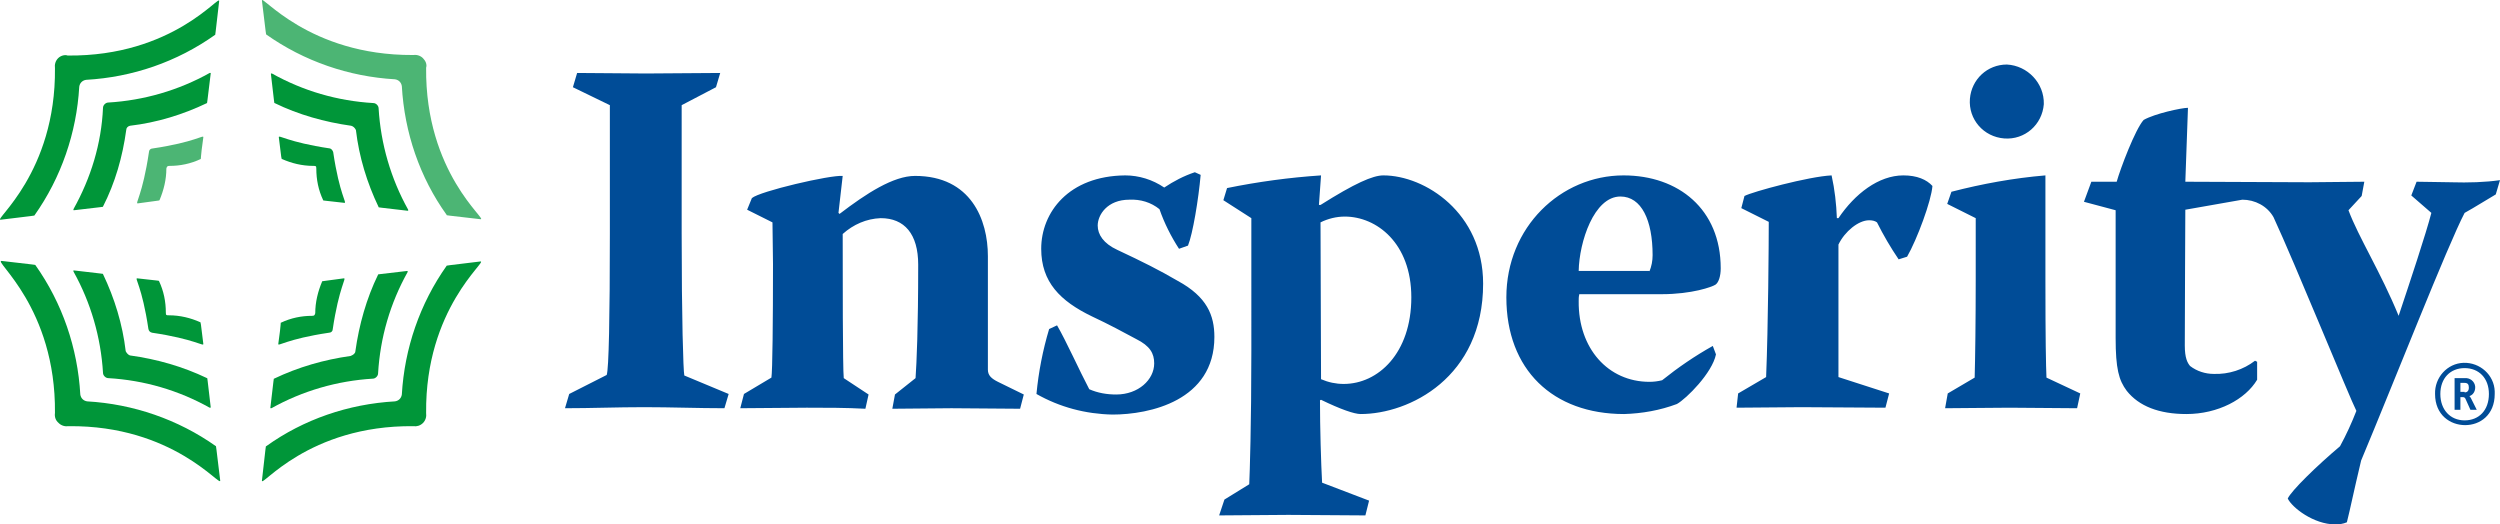
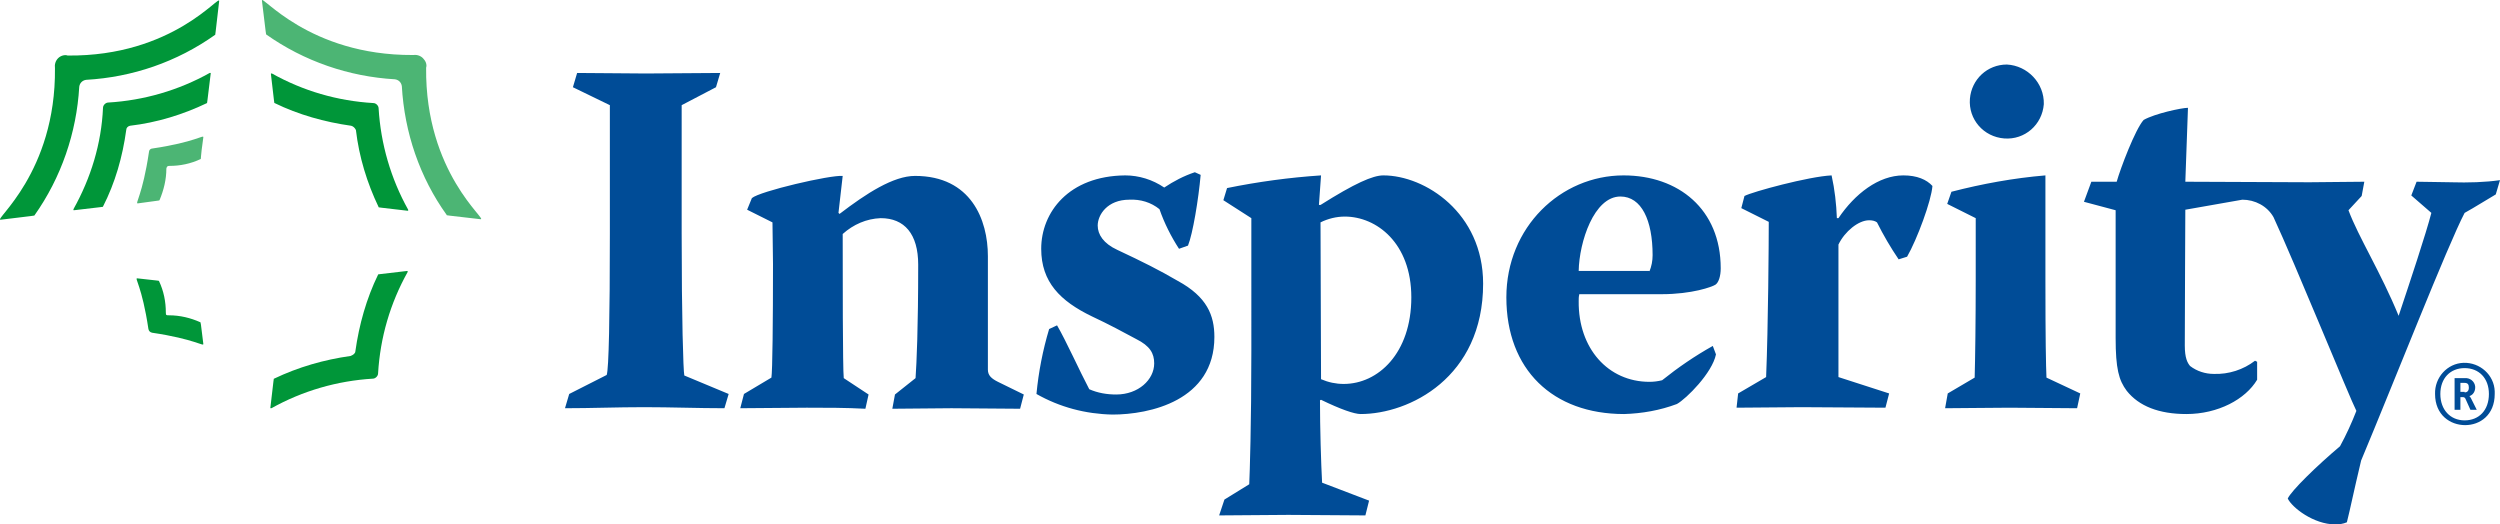
<svg xmlns="http://www.w3.org/2000/svg" viewBox="5.79 3.78 473.51 99.32">
  <defs>
    <style>.st1{fill:#009639}</style>
  </defs>
  <path d="M115.1 17.6c4.4 0 8.7.1 13 .1 4.7 0 9.4-.1 14.1-.1l-.8 2.7-6.5 3.4V48c0 16.1.3 25.9.5 26.9l8.4 3.5-.8 2.7c-5 0-10.1-.2-15.2-.2s-10 .2-15 .2l.8-2.7 7.1-3.6c.4-1.1.6-10.9.6-26.9V23.7l-7-3.4.8-2.7zm37 28.3l-4.8-2.4.9-2.2c1.5-1.3 14.8-4.4 17.2-4.2l-.8 7 .2.2c5.1-3.9 10.2-7.2 14.3-7.2 10.6 0 13.8 8.3 13.8 15.2v21.5c0 1.1.7 1.7 1.9 2.3l4.9 2.4-.7 2.7c-4.4 0-8.7-.1-13-.1-3.7 0-7.4.1-11.2.1l.5-2.7 3.9-3.1c.2-2.9.5-9.4.5-21.5 0-5.8-2.6-8.8-7.1-8.8-2.7.1-5.2 1.2-7.2 3 0 7.6 0 25.6.2 27.3l4.7 3.1-.6 2.7c-3.7-.2-7.5-.2-11.1-.2-4.2 0-8.4.1-12.6.1l.7-2.7 5.2-3.1c.2-1.2.3-10.6.3-21.5l-.1-7.9zm66.8-8.9c2.6 0 5.2.8 7.4 2.3 1.8-1.2 3.7-2.2 5.8-2.9l1.1.5c-.4 4.6-1.5 11.2-2.4 13.4l-1.7.6c-1.5-2.3-2.8-4.9-3.7-7.5-1.6-1.3-3.6-1.9-5.7-1.8-4.2 0-6 2.9-6 4.9 0 1.7 1.1 3.4 3.7 4.6 4.9 2.3 7.9 3.8 11.5 5.9 5.5 3 6.9 6.5 6.9 10.6 0 12.1-12.3 14.7-19.3 14.7-5.1-.1-10-1.4-14.4-3.9.4-4.2 1.2-8.3 2.4-12.3l1.5-.7c1.7 2.9 4.3 8.7 6.1 12.1 1.6.7 3.3 1 5.1 1 4.2 0 7.2-2.8 7.2-5.9 0-1.9-.8-3.3-3.4-4.6-2.4-1.3-5.2-2.8-8.4-4.3-6-2.9-9.6-6.5-9.6-12.8 0-6.9 5.2-13.8 15.9-13.9zm36.7 5.6h.3c6.5-4.1 9.9-5.6 11.9-5.6 7.9 0 18.9 7.1 18.9 20.5 0 17.8-14 24.7-23.2 24.7-1.2 0-3.8-.9-7.5-2.7l-.2.1c0 5.2.2 11.9.4 15.6l8.9 3.4-.7 2.8c-4.8 0-9.8-.1-14.6-.1-4.3 0-8.7.1-13.1.1l1-3 4.7-2.9c.1-2.1.4-11.3.4-25.2V45.1l-5.3-3.4.7-2.3c5.9-1.2 11.8-2 17.8-2.4l-.4 5.6zm.4 33c1.4.6 2.8.9 4.3.9 6.5 0 12.8-5.8 12.8-16.4 0-10.3-6.6-15.3-12.6-15.3-1.6 0-3.2.4-4.6 1.1l.1 29.7zm48.9-16c-.1.4-.1.8-.1 1.2-.1 9 5.6 15.3 13.4 15.3.8 0 1.6-.1 2.4-.3 3-2.4 6.2-4.6 9.6-6.5l.6 1.6c-.7 3.5-5.6 8.4-7.4 9.4-3.2 1.2-6.6 1.8-10 1.9-13.5 0-22.3-8.4-22.3-22.1 0-13.3 10.3-23.1 22.2-23.1 10.4 0 18.4 6.4 18.4 17.6 0 1.5-.4 2.7-1 3.1s-4.4 1.8-10.2 1.8h-15.6v.1zm13.3-4.4c.4-1 .6-2 .6-3.1 0-6.6-2.1-11.1-6.1-11.1-5 0-7.8 8.6-7.9 14.1h13.4v.1zm18-14.3c1.5-.8 12.2-3.7 16.5-3.9.6 2.7.9 5.4 1 8.1h.3c3.1-4.6 7.6-8.1 12.3-8.1 2.6 0 4.4.8 5.5 2-.2 2.8-2.9 10.1-4.8 13.4l-1.6.5c-1.5-2.2-2.9-4.6-4.1-7-.4-.3-.9-.4-1.5-.4-2 0-4.6 2.1-5.8 4.6v25.1l9.6 3.1-.7 2.7c-5.3 0-10.6-.1-15.9-.1-4.1 0-8.2.1-12.3.1l.3-2.7 5.3-3.1c.4-9.8.5-25.5.5-29.4l-5.2-2.6.6-2.3zm39.2-.8c5.8-1.5 11.8-2.6 17.8-3.1v20c0 10.8.1 16.2.2 18.3l6.4 3-.6 2.8c-4.5 0-8.3-.1-12.8-.1-4.1 0-8.4.1-12.2.1l.5-2.8 5.1-3c.1-3.4.2-10.9.2-18.5V45.1l-5.4-2.7.8-2.3zm94.6-1.8c-2.1 0-4.3-.1-6.5-.1l-1 2.6 3.8 3.3c-1 3.9-4.1 13.2-6.2 19.5-3.4-8.3-7.6-14.9-9.5-20l2.5-2.7.5-2.7c-3.5 0-6.9.1-10.4.1-4.2 0-23.5-.1-23.5-.1l.5-14c-1.2 0-6.3 1.1-8.4 2.3-1.6 1.8-4.4 9.2-5.1 11.7h-4.8l-1.4 3.8 6 1.6v24.2c0 5.8.6 8 2.1 10 2.3 2.9 6.1 4.4 11.3 4.4 6 0 11.2-2.8 13.4-6.5v-3.4l-.4-.2c-2.2 1.7-5 2.6-7.8 2.5-1.6 0-3.2-.5-4.5-1.5-.5-.6-1-1.5-1-3.9 0-10.8.1-19.4.1-25.7l10.8-1.9c2.4 0 4.7 1.2 5.9 3.3 4 8.6 14.5 34.4 15.7 36.7-.9 2.3-1.9 4.5-3.1 6.7-4.5 3.8-9.2 8.4-9.9 9.9.8 1.7 4.9 4.9 9 4.9.8 0 1.5-.1 2.2-.4.7-2.8 1.2-5.4 2.7-11.7 6.2-14.8 16.4-40.8 19.6-46.9 2-1.1 4-2.4 5.9-3.5l.8-2.7c-2.8.4-5.9.5-9.3.4m-77.1-14.8c-.3 3.9-3.6 6.8-7.5 6.5s-6.8-3.6-6.5-7.5c.3-3.7 3.3-6.5 7-6.5 3.9.2 7.1 3.5 7 7.5M467 78.4c-.1-3.1 2.3-5.8 5.4-5.9s5.8 2.3 5.9 5.4v.5c0 4-2.8 5.9-5.6 5.9s-5.7-1.9-5.7-5.9m10.2 0c0-3-1.9-4.9-4.6-4.9s-4.6 1.9-4.6 4.9 1.9 5 4.6 5 4.6-1.9 4.6-5m-6.5-3h1.9c1-.1 1.9.6 2 1.6v.2c0 .7-.4 1.4-1.1 1.6.1.1.2.2.3.4l1.1 2.2h-1.2l-.9-2c-.1-.3-.3-.4-.5-.4h-.5v2.4h-1.1v-6zm1.9 2.7c.5 0 .8-.3.8-.9s-.2-.9-.8-.9h-.8V78h.8v.1z" fill="#004c97" transform="matrix(1, 0, 0, 1, -1.4210854715202004e-14, 0)" />
  <path class="st1" d="M 16.8 14.8 C 16.3 15.3 16.1 16 16.2 16.7 C 16.4 36.5 4.5 45.5 5.9 45.4 C 12.7 44.6 12.3 44.6 12.3 44.6 C 17.4 37.4 20.3 28.9 20.8 20.2 C 20.9 19.5 21.4 19 22.1 18.9 C 30.9 18.4 39.3 15.5 46.5 10.4 C 46.6 10.4 46.5 10.8 47.3 4 C 47.5 2.5 38.6 14.5 18.6 14.3 C 18.1 14.1 17.3 14.3 16.8 14.8 L 16.8 14.8 Z" transform="matrix(1, 0, 0, 1, -1.4210854715202004e-14, 0)" />
  <path class="st1" d="M29.7 28.4c-.7 5.1-2.1 10-4.4 14.5 0 .1.3 0-5.5.7-.1 0-.1 0-.1-.1v-.1C23 37.5 25 31 25.3 24.2c0-.5.5-1 1-1 6.7-.4 13.3-2.3 19.2-5.6h.2v.1c-.7 5.9-.7 5.6-.7 5.6-4.6 2.2-9.5 3.7-14.6 4.3-.4.1-.7.4-.7.8z" style="" transform="matrix(1, 0, 0, 1, -1.4210854715202004e-14, 0)" />
  <path class="st1" d="M34.7 31.9c8.1-1.2 9.7-2.7 9.6-2.1-.6 4.2-.4 4-.5 4.1-1.9.9-3.9 1.3-5.9 1.3-.4 0-.5.1-.6.5 0 2.1-.5 4.1-1.3 6-.1.1.1 0-4.1.6-.6.1.9-1.6 2.1-9.7 0-.4.3-.7.7-.7zm51.2-17.1c-.5-.5-1.2-.7-1.9-.6-19.8.1-28.8-11.7-28.6-10.3.8 6.8.8 6.4.8 6.4 7.2 5.1 15.7 8 24.4 8.5.7.1 1.2.6 1.3 1.3.5 8.8 3.4 17.3 8.5 24.4 0 .1-.4 0 6.4.8 1.5.2-10.5-8.7-10.3-28.7.2-.6-.1-1.3-.6-1.8z" style="opacity: 0.7;" transform="matrix(1, 0, 0, 1, -1.4210854715202004e-14, 0)" />
  <path class="st1" d="M72.3 27.6c-5-.7-10-2.1-14.5-4.3-.1 0 0 .3-.7-5.5 0-.1 0-.1.1-.1h.1c5.9 3.3 12.4 5.2 19.2 5.6.5 0 1 .5 1 1 .4 6.7 2.3 13.3 5.6 19.2v.2H83c-5.8-.7-5.5-.6-5.5-.7-2.2-4.6-3.7-9.5-4.3-14.6-.2-.4-.5-.7-.9-.8z" transform="matrix(1, 0, 0, 1, -1.4210854715202004e-14, 0)" />
-   <path class="st1" d="M68.9 32.6c1.2 8.1 2.7 9.7 2.1 9.6-4.2-.5-4-.4-4-.5-.9-1.9-1.3-3.9-1.3-6 0-.5-.1-.5-.6-.5-2.1 0-4.1-.5-5.9-1.3-.1 0-.1.1-.6-4.1-.1-.6 1.6.9 9.7 2.1.3.1.5.4.6.7zm17 51.3c.5-.5.7-1.2.6-1.9-.2-19.8 11.7-28.8 10.3-28.7-6.8.8-6.4.8-6.4.8-5.1 7.2-8 15.7-8.5 24.4-.1.7-.6 1.2-1.3 1.3-8.8.5-17.3 3.4-24.4 8.5-.1 0 0-.4-.8 6.5-.2 1.5 8.7-10.5 28.7-10.3.6.1 1.3-.1 1.8-.6z" transform="matrix(1, 0, 0, 1, -1.4210854715202004e-14, 0)" />
  <path class="st1" d="M73.1 70.3c.7-5 2.1-10 4.3-14.5 0-.1-.3 0 5.5-.7.1 0 .1 0 .1.1v.1c-3.3 5.9-5.2 12.4-5.6 19.2 0 .5-.5 1-1 1-6.7.4-13.3 2.3-19.2 5.6H57V81c.7-5.8.6-5.5.7-5.5 4.6-2.2 9.5-3.6 14.5-4.3.5-.2.9-.5.9-.9z" transform="matrix(1, 0, 0, 1, -1.4210854715202004e-14, 0)" />
-   <path class="st1" d="M68.1 66.8c-8.1 1.2-9.7 2.7-9.6 2.1.6-4.2.4-4 .5-4 1.9-.9 3.9-1.3 5.9-1.3.4 0 .5-.1.6-.5 0-2.1.5-4.1 1.3-6 0-.1-.1 0 4.1-.6.6-.1-.9 1.6-2.1 9.7 0 .3-.3.6-.7.6zM16.9 83.9c.5.5 1.2.7 1.9.6 19.8-.2 28.8 11.7 28.7 10.3-.8-6.8-.8-6.4-.8-6.5-7.2-5.1-15.7-8-24.4-8.5-.7-.1-1.2-.6-1.3-1.3-.5-8.8-3.4-17.3-8.5-24.5-.1-.1.4 0-6.4-.8C4.4 53.1 16.4 62 16.2 82c-.1.7.1 1.4.7 1.9z" transform="matrix(1, 0, 0, 1, -1.4210854715202004e-14, 0)" />
-   <path class="st1" d="M30.4 71.1c5.1.7 10 2.1 14.6 4.3.1 0 0-.3.7 5.5 0 .1 0 .1-.1.1h-.1c-5.9-3.3-12.4-5.2-19.2-5.6-.5 0-1-.5-1-1-.4-6.7-2.3-13.3-5.6-19.2V55h.1c5.8.7 5.5.6 5.5.7 2.2 4.6 3.7 9.5 4.3 14.6.2.4.5.7.8.8z" transform="matrix(1, 0, 0, 1, -1.4210854715202004e-14, 0)" />
  <path class="st1" d="M 33.9 66.1 C 32.7 58 31.2 56.4 31.8 56.5 C 36 57 35.8 56.9 35.9 57 C 36.8 58.9 37.2 60.9 37.2 63 C 37.2 63.5 37.3 63.5 37.8 63.5 C 39.9 63.5 41.9 64 43.7 64.8 C 43.8 64.8 43.8 64.7 44.3 68.9 C 44.4 69.5 42.7 68 34.6 66.8 C 34.2 66.7 34 66.5 33.9 66.1 Z" transform="matrix(1, 0, 0, 1, -1.4210854715202004e-14, 0)" />
</svg>